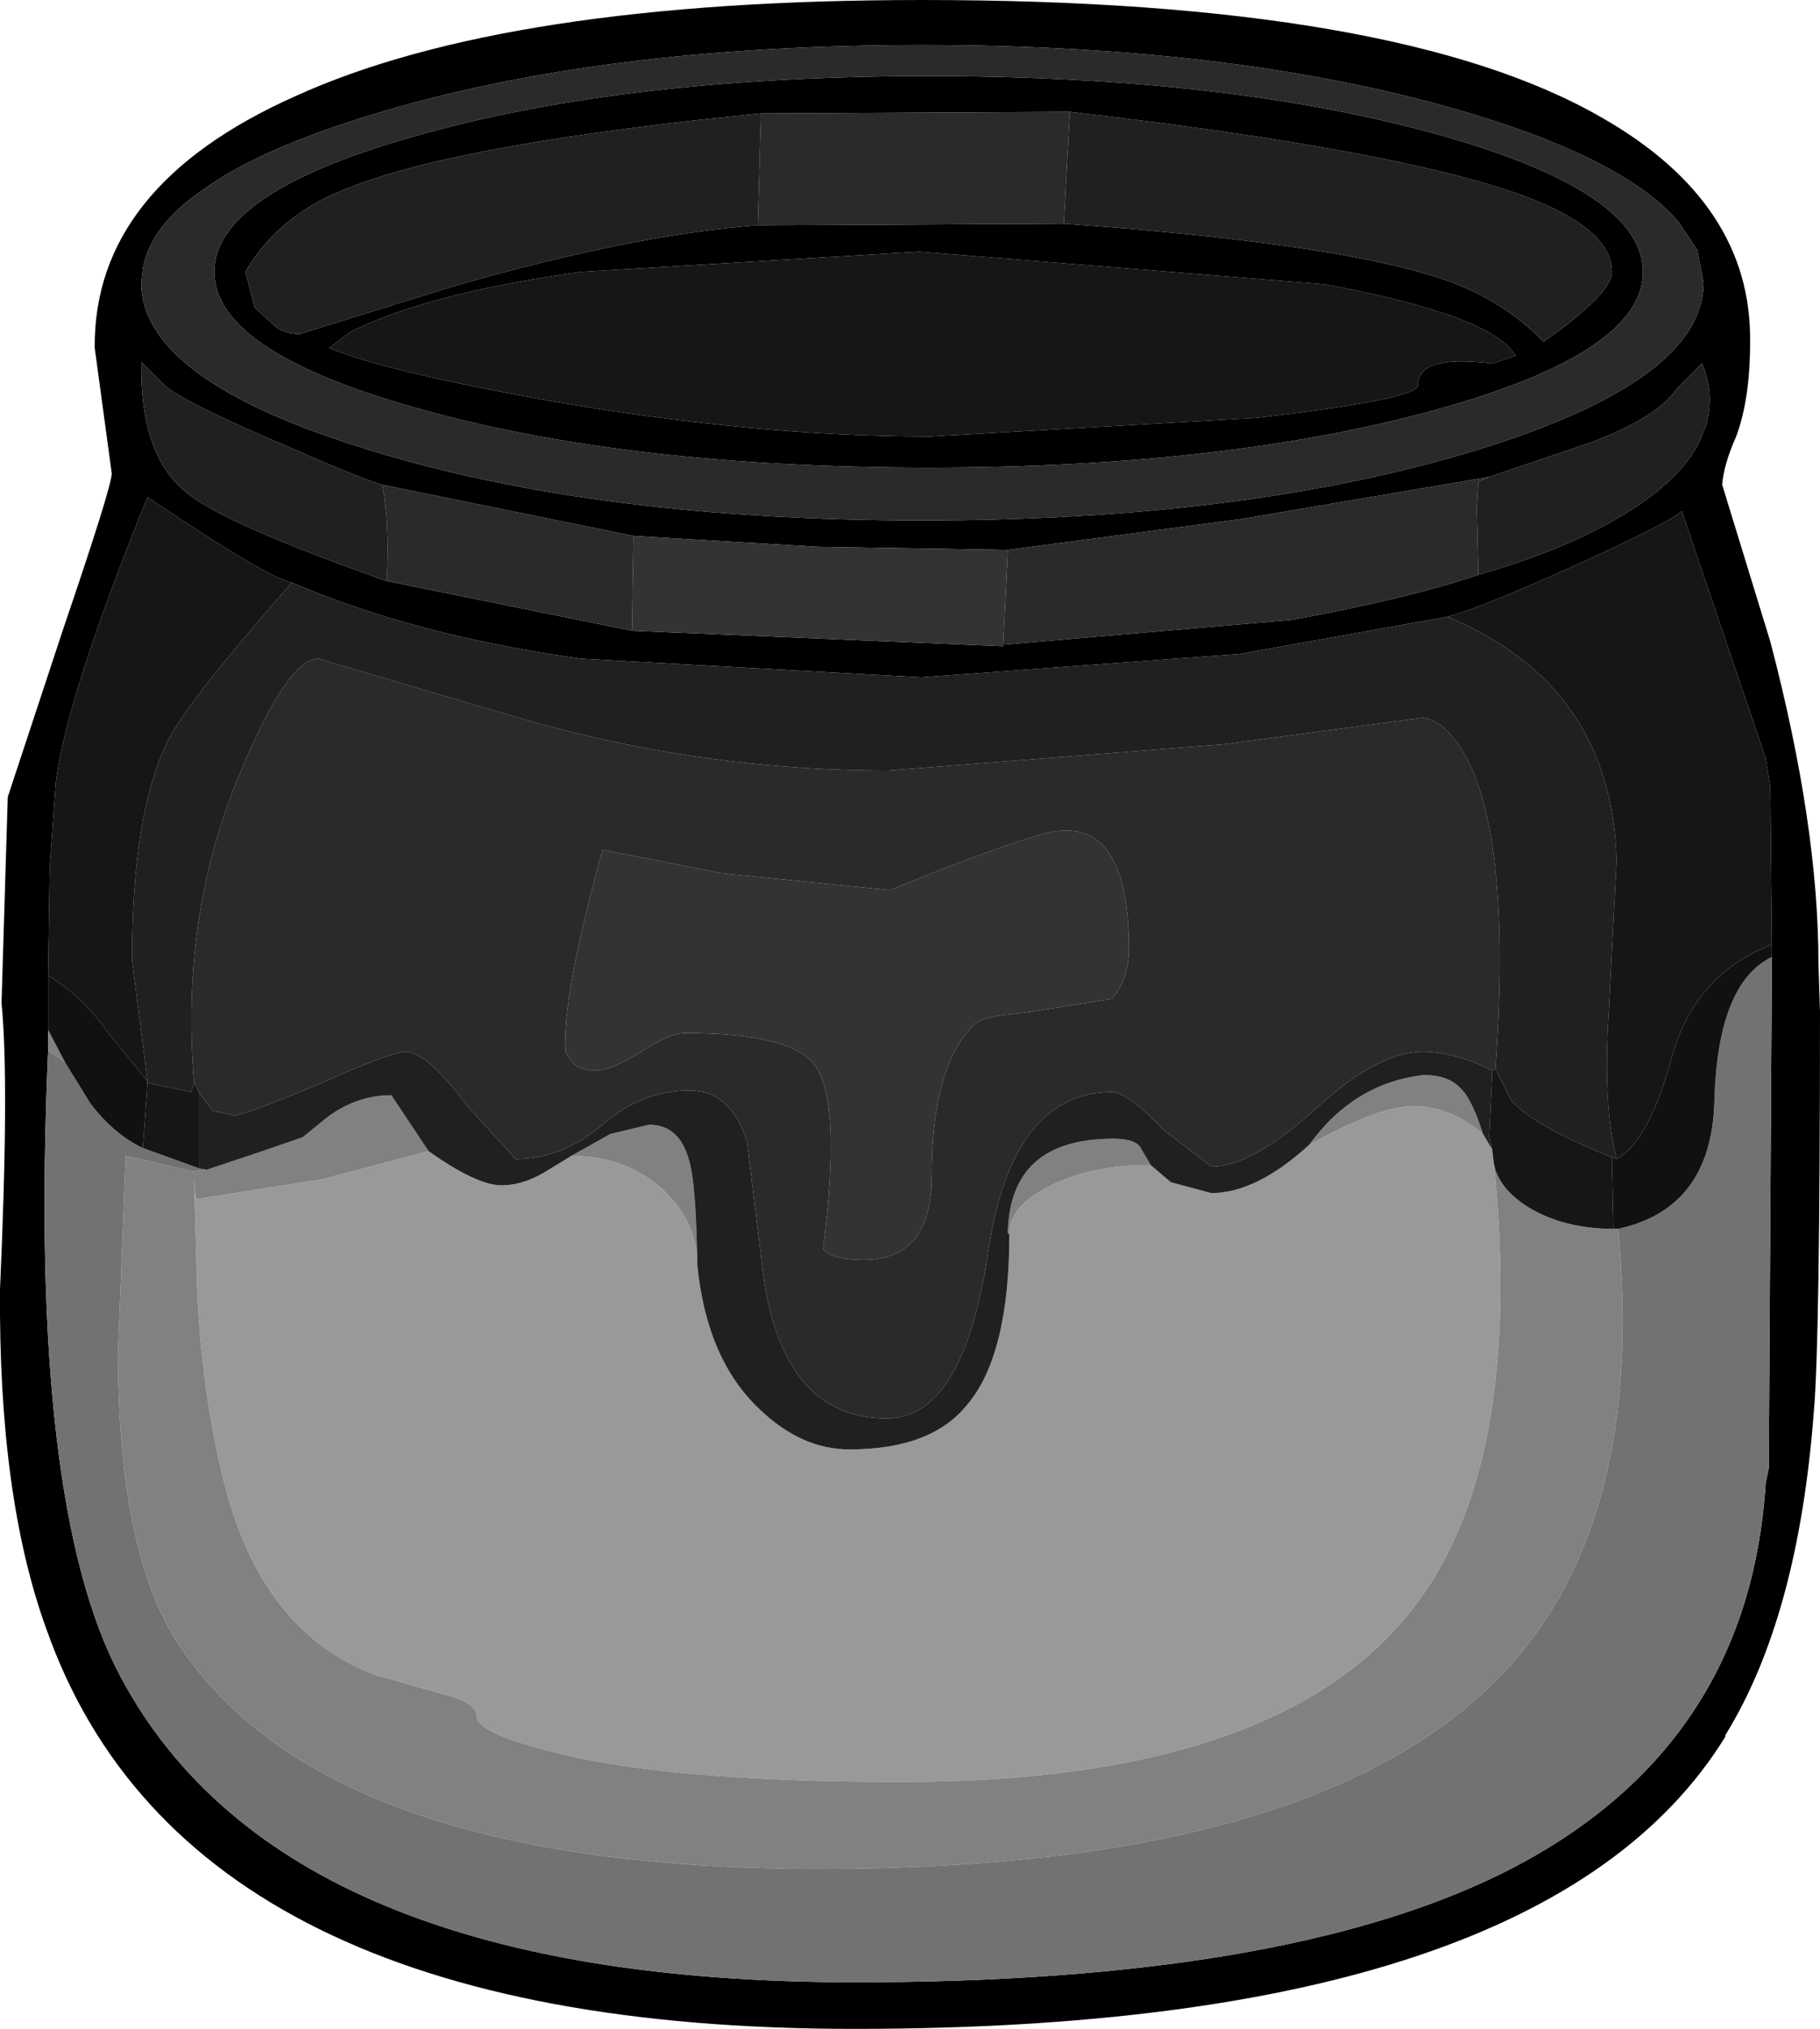
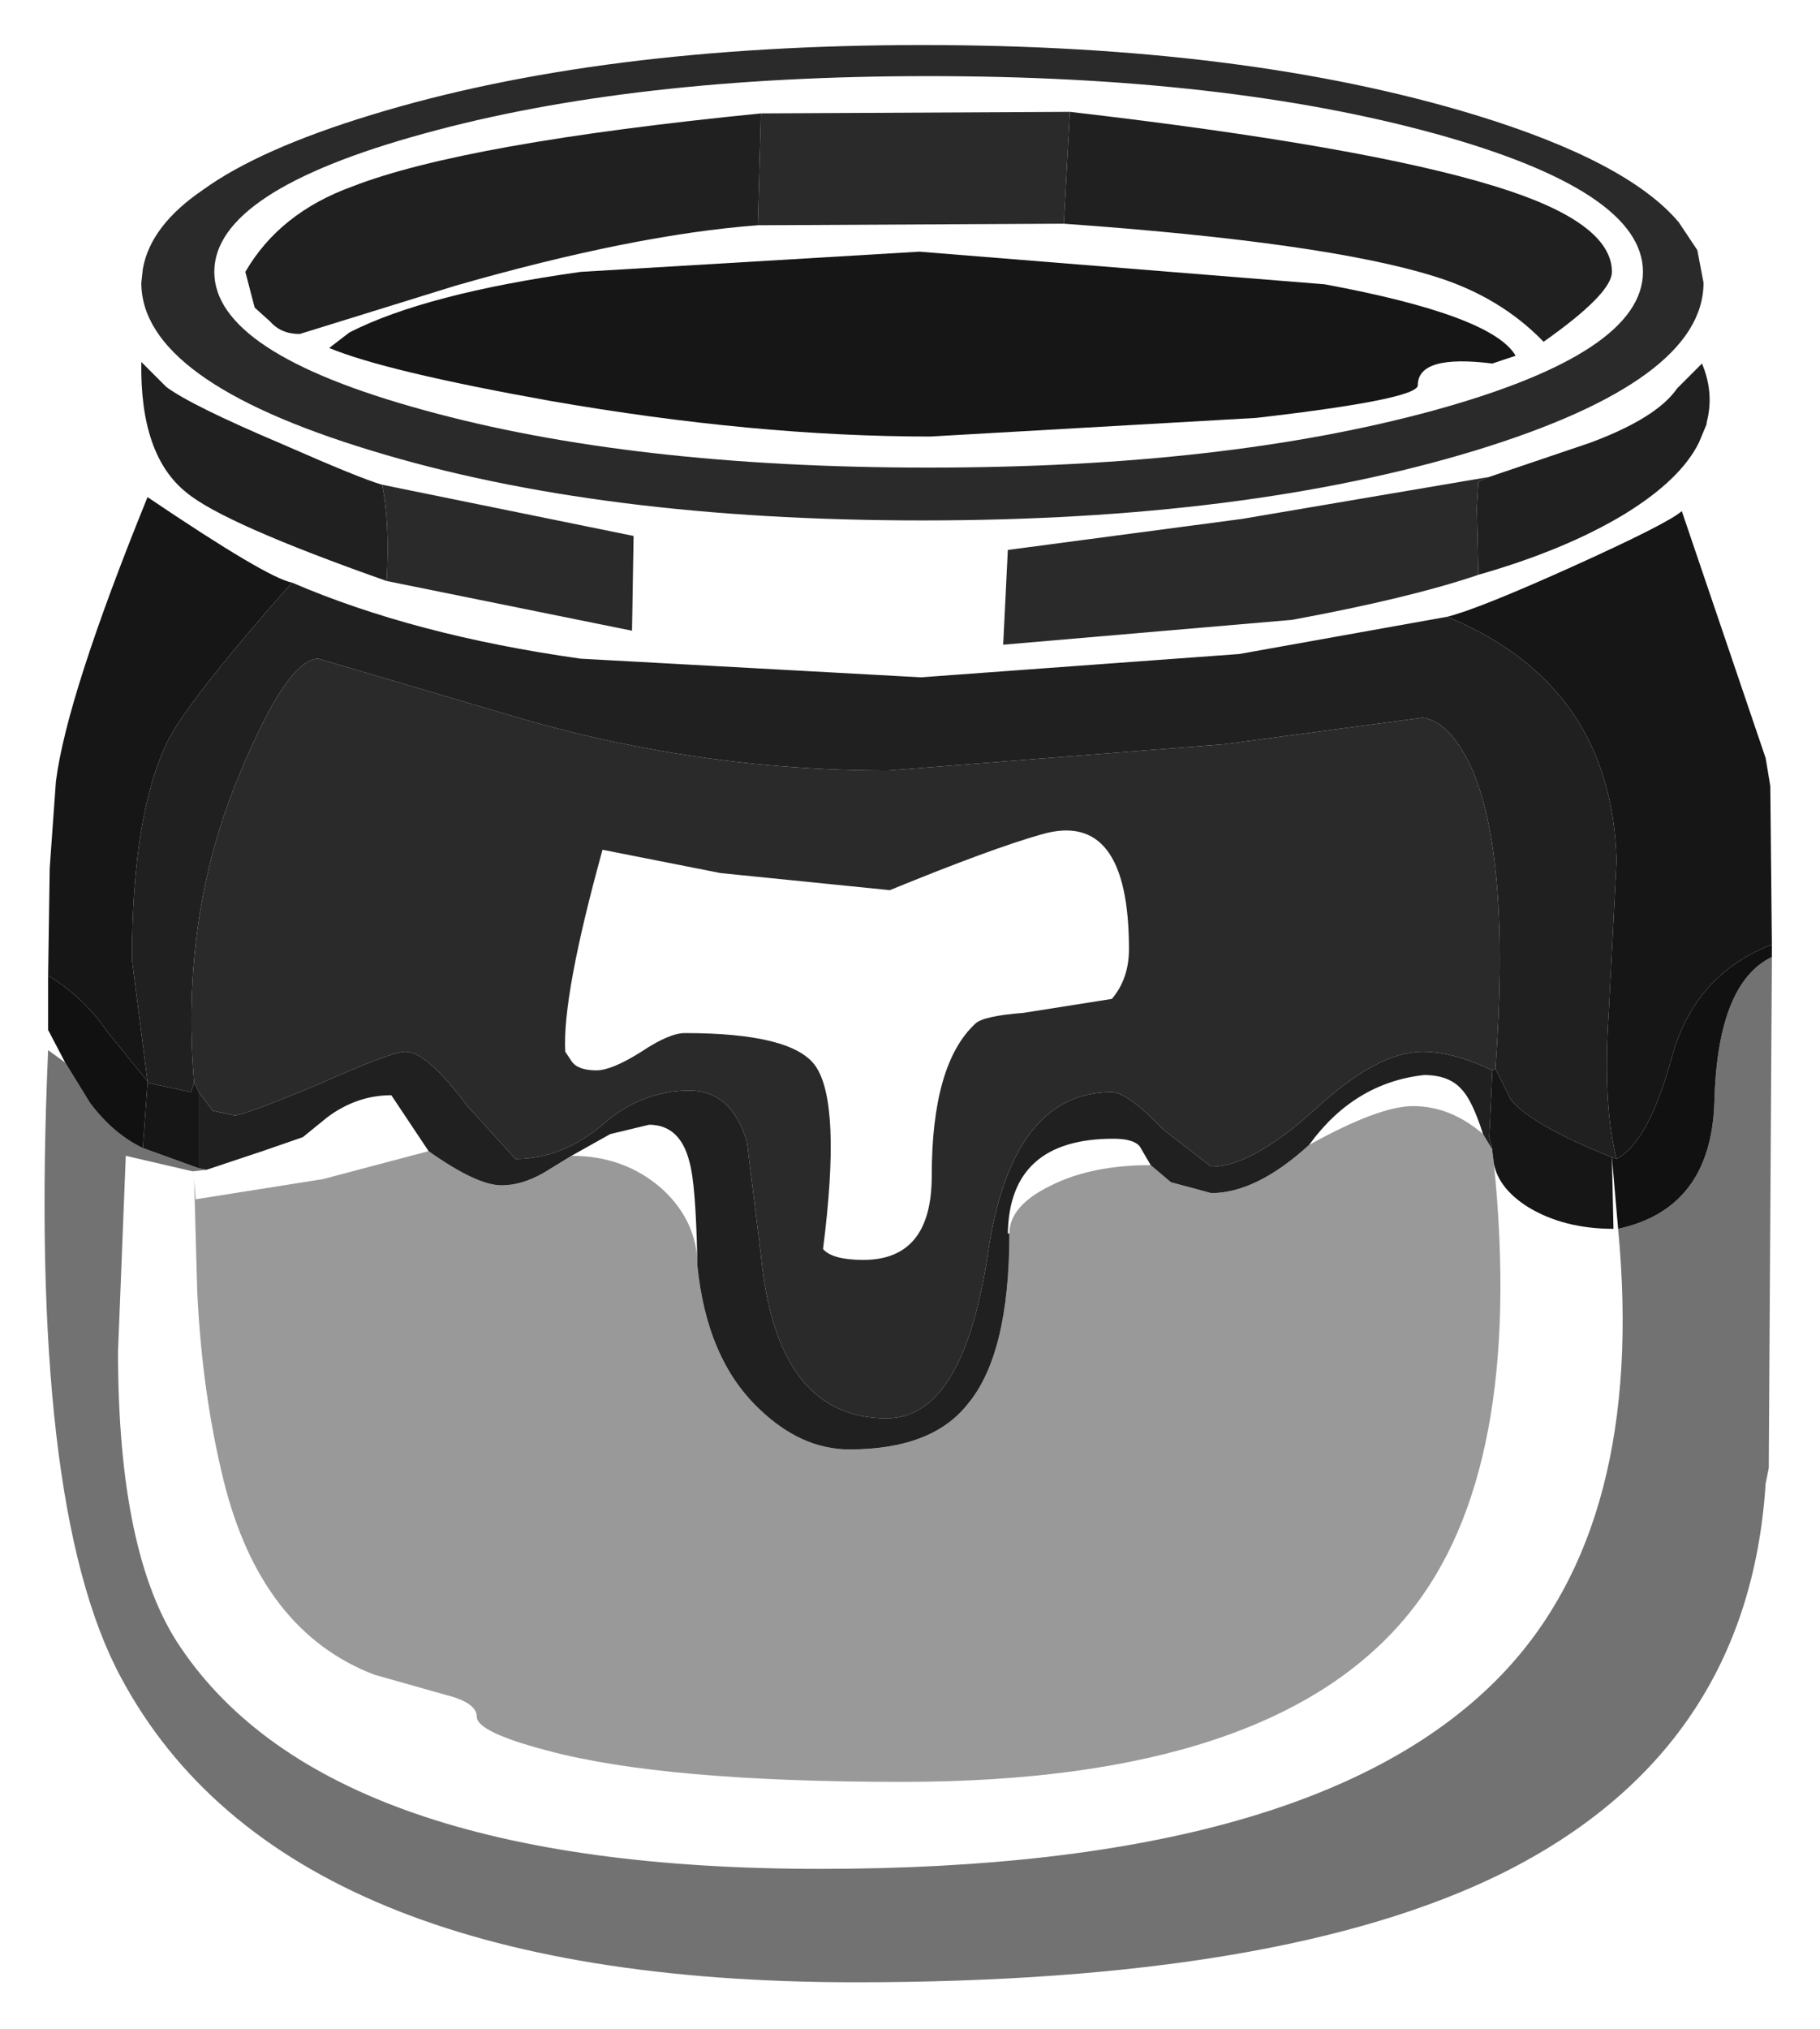
<svg xmlns="http://www.w3.org/2000/svg" xmlns:xlink="http://www.w3.org/1999/xlink" height="65.3px" width="58.6px">
  <g transform="matrix(1.0, 0.0, 0.0, 1.0, 29.8, 29.3)">
    <use height="65.3" transform="matrix(1.0, 0.0, 0.0, 1.0, -29.8, -29.3)" width="58.6" xlink:href="#shape0" />
  </g>
  <defs>
    <g id="shape0" transform="matrix(1.0, 0.0, 0.0, 1.0, 29.8, 29.3)">
-       <path d="M16.4 -25.0 Q23.1 -23.15 23.1 -20.55 23.1 -17.95 16.4 -16.1 9.65 -14.25 0.1 -14.25 -9.45 -14.25 -16.15 -16.1 -22.9 -17.95 -22.9 -20.55 -22.9 -23.15 -16.15 -25.0 -9.45 -26.85 0.1 -26.85 9.65 -26.85 16.4 -25.0 M19.0 -17.85 Q18.25 -19.15 12.85 -20.15 L-0.2 -21.2 -11.1 -20.55 Q-16.1 -19.85 -18.55 -18.6 L-19.2 -18.1 Q-17.4 -17.35 -12.1 -16.4 -5.5 -15.25 0.15 -15.25 L10.65 -15.85 Q15.85 -16.45 15.85 -16.9 15.85 -17.9 18.25 -17.6 L19.0 -17.85 M18.15 -13.95 L10.2 -12.6 2.65 -11.6 -3.45 -11.7 -9.4 -12.05 -17.5 -13.7 Q-18.2 -13.9 -20.7 -15.0 -23.65 -16.25 -24.45 -16.85 L-25.25 -17.65 Q-25.3 -14.65 -23.8 -13.45 -22.6 -12.45 -17.35 -10.6 L-9.45 -9.0 2.5 -8.5 2.5 -8.55 11.8 -9.35 Q15.6 -10.05 17.8 -10.8 20.6 -11.6 22.5 -12.75 24.3 -13.85 24.9 -15.05 L25.15 -15.65 25.15 -15.7 Q25.4 -16.65 25.0 -17.6 L24.2 -16.8 Q23.55 -15.85 21.4 -15.05 L18.15 -13.95 M4.45 -22.1 Q12.9 -21.5 16.4 -20.4 18.5 -19.75 19.9 -18.3 22.1 -19.85 22.1 -20.55 22.1 -22.15 18.35 -23.3 14.15 -24.6 4.65 -25.7 L-5.3 -25.65 Q-14.85 -24.7 -18.45 -23.3 -20.8 -22.45 -21.9 -20.55 L-21.6 -19.4 -21.1 -18.95 Q-20.75 -18.55 -20.15 -18.55 L-15.15 -20.1 Q-9.4 -21.75 -5.4 -22.05 L4.45 -22.1 M16.8 -9.45 L10.1 -8.25 -0.15 -7.5 -11.1 -8.1 Q-16.45 -8.85 -20.4 -10.55 -21.2 -10.7 -25.05 -13.3 -27.65 -6.9 -28.0 -4.15 L-28.2 -1.35 -28.25 2.1 -28.25 3.85 -28.25 4.5 Q-28.9 19.15 -25.9 24.7 -20.65 34.5 -2.25 34.5 11.45 34.5 18.55 31.0 26.5 27.05 27.05 18.45 L27.15 17.95 27.25 1.7 27.25 1.5 27.25 1.1 27.2 -4.0 27.05 -4.9 24.35 -12.85 Q23.9 -12.45 20.8 -11.05 17.8 -9.7 16.8 -9.45 M24.25 -22.15 Q22.6 -24.1 17.7 -25.6 10.3 -27.85 -0.1 -27.85 -10.5 -27.85 -17.85 -25.6 -21.45 -24.5 -23.25 -23.2 -24.95 -22.05 -25.2 -20.65 L-25.25 -20.2 Q-25.25 -17.05 -17.85 -14.8 -10.5 -12.55 -0.1 -12.55 10.3 -12.55 17.7 -14.8 25.05 -17.05 25.05 -20.2 L24.85 -21.25 24.25 -22.15 M26.55 -18.3 Q26.55 -16.45 26.1 -15.25 25.7 -14.35 25.65 -13.7 L27.2 -8.65 Q28.75 -2.75 28.75 1.7 L28.8 3.25 Q28.8 13.95 28.6 16.15 28.1 22.75 25.75 26.55 L25.75 26.6 Q19.95 36.0 -2.3 36.0 -23.75 36.0 -28.3 23.15 -29.85 18.9 -29.8 12.2 -29.5 5.5 -29.75 3.0 L-29.75 2.95 -29.55 -3.65 -27.75 -9.1 Q-26.25 -13.5 -26.2 -14.05 L-26.75 -18.1 Q-26.8 -23.3 -20.3 -26.2 -13.5 -29.3 -0.1 -29.3 15.25 -29.3 21.8 -25.5 26.6 -22.75 26.55 -18.3" fill="#000000" fill-rule="evenodd" stroke="none" />
      <path d="M17.95 7.2 L18.25 7.7 18.25 7.75 18.3 8.15 Q19.3 18.05 15.55 22.65 11.15 28.05 -0.75 28.05 -8.4 28.05 -12.15 27.05 -14.45 26.45 -14.45 25.95 -14.45 25.5 -15.45 25.25 L-17.75 24.6 Q-21.4 23.2 -22.6 18.35 -23.3 15.5 -23.45 12.25 L-23.55 8.65 -23.5 9.3 -19.4 8.65 -16.0 7.75 Q-14.45 8.85 -13.65 8.85 -13.0 8.85 -12.3 8.45 L-11.4 7.9 Q-9.7 7.9 -8.5 8.95 -7.45 9.9 -7.35 11.2 L-7.35 11.4 Q-7.05 14.45 -5.35 16.05 -4.0 17.35 -2.45 17.35 0.2 17.35 1.35 15.9 2.7 14.3 2.7 10.4 2.7 9.5 4.05 8.85 5.35 8.2 7.25 8.2 L7.9 8.75 9.2 9.1 Q10.65 9.1 12.35 7.55 14.6 6.3 15.7 6.3 16.9 6.3 17.95 7.2" fill="#999999" fill-rule="evenodd" stroke="none" />
-       <path d="M-28.25 4.5 L-28.25 3.85 -27.7 4.9 -28.25 4.5 M22.15 10.25 L22.3 10.25 Q23.2 19.75 18.55 24.6 12.55 30.85 -3.4 30.85 -19.2 30.85 -24.0 23.7 -26.0 20.75 -26.0 14.2 L-25.75 7.9 -23.6 8.4 -23.15 8.35 -21.35 7.75 -20.05 7.3 -19.25 6.65 Q-18.3 5.95 -17.2 5.95 L-16.0 7.75 -19.4 8.65 -23.5 9.3 -23.55 8.65 -23.45 12.25 Q-23.3 15.5 -22.6 18.35 -21.4 23.2 -17.75 24.6 L-15.45 25.25 Q-14.45 25.5 -14.45 25.95 -14.45 26.45 -12.15 27.05 -8.4 28.05 -0.75 28.05 11.15 28.05 15.55 22.65 19.3 18.05 18.3 8.15 18.45 8.95 19.4 9.55 20.55 10.25 22.15 10.25 M12.35 7.55 Q13.8 5.55 16.05 5.3 16.85 5.3 17.25 5.75 17.6 6.1 17.95 7.2 16.9 6.3 15.7 6.3 14.6 6.3 12.35 7.55 M7.25 8.2 Q5.35 8.2 4.05 8.85 2.7 9.5 2.7 10.4 L2.65 10.4 Q2.7 7.35 6.05 7.35 6.7 7.35 6.9 7.6 L7.25 8.2 M-7.35 11.2 Q-7.45 9.9 -8.5 8.95 -9.7 7.9 -11.4 7.9 L-10.15 7.2 -8.9 6.9 Q-7.9 6.9 -7.6 8.1 -7.4 8.8 -7.35 11.2" fill="#818181" fill-rule="evenodd" stroke="none" />
      <path d="M27.25 1.5 L27.25 1.7 27.15 17.95 27.05 18.45 Q26.5 27.05 18.55 31.0 11.45 34.5 -2.25 34.5 -20.65 34.5 -25.9 24.7 -28.9 19.15 -28.25 4.5 L-27.7 4.9 -26.9 6.2 Q-26.15 7.2 -25.2 7.65 L-23.4 8.3 -23.15 8.35 -23.6 8.4 -25.75 7.9 -26.0 14.2 Q-26.0 20.75 -24.0 23.7 -19.2 30.85 -3.4 30.85 12.55 30.85 18.55 24.6 23.2 19.75 22.3 10.25 25.3 9.6 25.4 6.15 25.5 2.35 27.25 1.5" fill="#727272" fill-rule="evenodd" stroke="none" />
-       <path d="M2.65 -11.6 L2.5 -8.55 2.5 -8.5 -9.45 -9.0 -9.4 -12.05 -3.45 -11.7 2.65 -11.6 M6.55 1.25 Q6.55 2.2 6.0 2.85 L3.15 3.3 Q1.85 3.4 1.6 3.65 0.2 4.95 0.2 8.55 0.2 11.25 -2.0 11.25 -3.0 11.25 -3.3 10.9 -2.7 6.2 -3.55 5.0 -4.3 3.95 -7.75 3.95 -8.25 3.95 -9.15 4.55 -10.1 5.15 -10.6 5.15 -11.2 5.15 -11.4 4.85 L-11.6 4.55 Q-11.7 2.75 -10.4 -1.95 L-6.6 -1.2 -1.15 -0.65 Q2.15 -2.0 3.75 -2.45 6.55 -3.25 6.55 1.25" fill="#333333" fill-rule="evenodd" stroke="none" />
      <path d="M16.4 -25.0 Q9.65 -26.85 0.1 -26.85 -9.45 -26.85 -16.15 -25.0 -22.9 -23.15 -22.9 -20.55 -22.9 -17.95 -16.15 -16.1 -9.45 -14.25 0.1 -14.25 9.65 -14.25 16.4 -16.1 23.1 -17.95 23.1 -20.55 23.1 -23.15 16.4 -25.0 M18.15 -13.95 L17.8 -13.8 17.75 -12.95 17.8 -10.8 Q15.6 -10.05 11.8 -9.35 L2.5 -8.55 2.65 -11.6 10.2 -12.6 18.15 -13.95 M4.65 -25.7 L4.45 -22.1 -5.4 -22.05 -5.3 -25.65 4.65 -25.7 M-9.45 -9.0 L-17.35 -10.6 Q-17.25 -12.55 -17.5 -13.7 L-9.4 -12.05 -9.45 -9.0 M-23.55 5.55 Q-24.0 0.2 -22.1 -4.35 -20.55 -8.1 -19.55 -8.1 L-13.45 -6.3 Q-7.45 -4.5 -1.2 -4.5 L9.65 -5.35 16.0 -6.2 Q16.85 -6.1 17.55 -4.65 18.85 -1.8 18.35 5.1 L18.25 5.15 Q17.0 4.55 16.0 4.55 14.55 4.55 12.55 6.4 10.5 8.25 9.2 8.25 L7.65 7.05 Q6.5 5.85 6.0 5.85 2.75 5.85 2.0 11.1 1.2 16.35 -1.25 16.35 -4.8 16.35 -5.3 11.1 L-5.75 7.45 Q-6.25 5.8 -7.6 5.8 -9.15 5.8 -10.4 6.9 -11.7 8.0 -13.2 8.0 L-14.75 6.3 Q-16.05 4.55 -16.75 4.55 -17.2 4.55 -19.55 5.6 -21.95 6.6 -22.25 6.6 L-22.95 6.45 -23.4 5.85 -23.55 5.55 M24.25 -22.15 L24.85 -21.25 25.05 -20.2 Q25.05 -17.05 17.7 -14.8 10.3 -12.55 -0.1 -12.55 -10.5 -12.55 -17.85 -14.8 -25.25 -17.05 -25.25 -20.2 L-25.2 -20.65 Q-24.95 -22.05 -23.25 -23.2 -21.45 -24.5 -17.85 -25.6 -10.5 -27.85 -0.1 -27.85 10.3 -27.85 17.7 -25.6 22.6 -24.1 24.25 -22.15 M6.55 1.25 Q6.55 -3.25 3.75 -2.45 2.15 -2.0 -1.15 -0.65 L-6.6 -1.2 -10.4 -1.95 Q-11.7 2.75 -11.6 4.55 L-11.4 4.85 Q-11.2 5.15 -10.6 5.15 -10.1 5.15 -9.15 4.55 -8.25 3.95 -7.75 3.95 -4.3 3.95 -3.55 5.0 -2.7 6.2 -3.3 10.9 -3.0 11.25 -2.0 11.25 0.2 11.25 0.2 8.55 0.2 4.95 1.6 3.65 1.85 3.4 3.15 3.3 L6.0 2.85 Q6.55 2.2 6.55 1.25" fill="#2a2a2a" fill-rule="evenodd" stroke="none" />
      <path d="M17.8 -10.8 L17.75 -12.95 17.8 -13.8 18.15 -13.95 21.4 -15.05 Q23.55 -15.85 24.2 -16.8 L25.0 -17.6 Q25.4 -16.65 25.15 -15.7 L25.15 -15.65 24.9 -15.05 Q24.3 -13.85 22.5 -12.75 20.6 -11.6 17.8 -10.8 M4.65 -25.7 Q14.15 -24.6 18.35 -23.3 22.1 -22.15 22.1 -20.55 22.1 -19.85 19.9 -18.3 18.5 -19.75 16.4 -20.4 12.9 -21.5 4.45 -22.1 L4.65 -25.7 M-5.4 -22.05 Q-9.4 -21.75 -15.15 -20.1 L-20.15 -18.55 Q-20.75 -18.55 -21.1 -18.95 L-21.6 -19.4 -21.9 -20.55 Q-20.8 -22.45 -18.45 -23.3 -14.85 -24.7 -5.3 -25.65 L-5.4 -22.05 M-17.35 -10.6 Q-22.6 -12.45 -23.8 -13.45 -25.3 -14.65 -25.25 -17.65 L-24.45 -16.85 Q-23.65 -16.25 -20.7 -15.0 -18.2 -13.9 -17.5 -13.7 -17.25 -12.55 -17.35 -10.6 M18.35 5.1 Q18.85 -1.8 17.55 -4.65 16.85 -6.1 16.0 -6.2 L9.65 -5.35 -1.2 -4.5 Q-7.45 -4.5 -13.45 -6.3 L-19.55 -8.1 Q-20.55 -8.1 -22.1 -4.35 -24.0 0.2 -23.55 5.55 L-23.65 5.85 -25.05 5.55 -25.05 5.5 -25.55 1.6 Q-25.55 -3.1 -24.4 -5.45 -23.75 -6.75 -20.4 -10.55 -16.45 -8.85 -11.1 -8.1 L-0.15 -7.5 10.1 -8.25 16.8 -9.45 Q22.1 -7.25 22.25 -1.6 L22.0 3.25 Q21.8 6.25 22.25 8.0 L22.1 7.95 Q19.5 6.9 18.85 6.1 L18.35 5.1 M-23.4 5.85 L-22.95 6.45 -22.25 6.6 Q-21.95 6.6 -19.55 5.6 -17.2 4.55 -16.75 4.55 -16.05 4.55 -14.75 6.3 L-13.2 8.0 Q-11.7 8.0 -10.4 6.9 -9.15 5.8 -7.6 5.8 -6.25 5.8 -5.75 7.45 L-5.3 11.1 Q-4.8 16.35 -1.25 16.35 1.2 16.35 2.0 11.1 2.75 5.85 6.0 5.85 6.5 5.85 7.65 7.05 L9.2 8.25 Q10.5 8.25 12.55 6.4 14.55 4.55 16.0 4.55 17.0 4.55 18.25 5.15 L18.15 7.3 18.25 7.7 17.95 7.2 Q17.6 6.1 17.25 5.75 16.85 5.3 16.05 5.3 13.8 5.55 12.35 7.55 10.65 9.1 9.2 9.1 L7.9 8.75 7.25 8.2 6.9 7.6 Q6.7 7.35 6.05 7.35 2.7 7.35 2.65 10.4 L2.7 10.4 Q2.7 14.3 1.35 15.9 0.2 17.35 -2.45 17.35 -4.0 17.35 -5.35 16.05 -7.05 14.45 -7.35 11.4 L-7.35 11.2 Q-7.4 8.8 -7.6 8.1 -7.9 6.9 -8.9 6.9 L-10.15 7.2 -11.4 7.9 -12.3 8.45 Q-13.0 8.85 -13.65 8.85 -14.45 8.85 -16.0 7.75 L-17.2 5.95 Q-18.3 5.95 -19.25 6.65 L-20.05 7.3 -21.35 7.75 -23.15 8.35 -23.4 8.3 -23.4 5.85" fill="#202020" fill-rule="evenodd" stroke="none" />
      <path d="M19.0 -17.85 L18.25 -17.6 Q15.85 -17.9 15.85 -16.9 15.85 -16.45 10.65 -15.85 L0.15 -15.25 Q-5.5 -15.25 -12.1 -16.4 -17.4 -17.35 -19.2 -18.1 L-18.55 -18.6 Q-16.1 -19.85 -11.1 -20.55 L-0.2 -21.2 12.85 -20.15 Q18.25 -19.15 19.0 -17.85 M18.35 5.1 L18.85 6.1 Q19.5 6.9 22.1 7.95 L22.15 10.25 Q20.55 10.25 19.4 9.55 18.45 8.95 18.3 8.15 L18.25 7.75 18.25 7.7 18.15 7.3 18.25 5.15 18.35 5.1 M22.25 8.0 Q21.8 6.25 22.0 3.25 L22.25 -1.6 Q22.1 -7.25 16.8 -9.45 17.8 -9.7 20.8 -11.05 23.9 -12.45 24.35 -12.85 L27.05 -4.9 27.2 -4.0 27.25 1.1 Q24.8 2.05 24.05 4.65 23.3 7.45 22.25 8.0 M-20.4 -10.55 Q-23.75 -6.75 -24.4 -5.45 -25.55 -3.1 -25.55 1.6 L-25.05 5.5 -26.35 3.9 Q-27.1 2.8 -28.25 2.1 L-28.2 -1.35 -28.0 -4.15 Q-27.65 -6.9 -25.05 -13.3 -21.2 -10.7 -20.4 -10.55 M-25.05 5.55 L-23.65 5.85 -23.55 5.55 -23.4 5.85 -23.4 8.3 -25.2 7.65 -25.05 5.55" fill="#161616" fill-rule="evenodd" stroke="none" />
-       <path d="M22.1 7.95 L22.25 8.0 Q23.3 7.45 24.05 4.65 24.8 2.05 27.25 1.1 L27.25 1.5 Q25.5 2.35 25.4 6.15 25.3 9.6 22.3 10.25 L22.15 10.25 22.1 7.95 M-25.05 5.5 L-25.05 5.55 -25.2 7.65 Q-26.15 7.2 -26.9 6.2 L-27.7 4.9 -28.25 3.85 -28.25 2.1 Q-27.1 2.8 -26.35 3.9 L-25.05 5.5" fill="#111111" fill-rule="evenodd" stroke="none" />
+       <path d="M22.1 7.95 L22.25 8.0 Q23.3 7.45 24.05 4.65 24.8 2.05 27.25 1.1 L27.25 1.5 Q25.5 2.35 25.4 6.15 25.3 9.6 22.3 10.25 M-25.05 5.5 L-25.05 5.55 -25.2 7.65 Q-26.15 7.2 -26.9 6.2 L-27.7 4.9 -28.25 3.85 -28.25 2.1 Q-27.1 2.8 -26.35 3.9 L-25.05 5.5" fill="#111111" fill-rule="evenodd" stroke="none" />
    </g>
  </defs>
</svg>